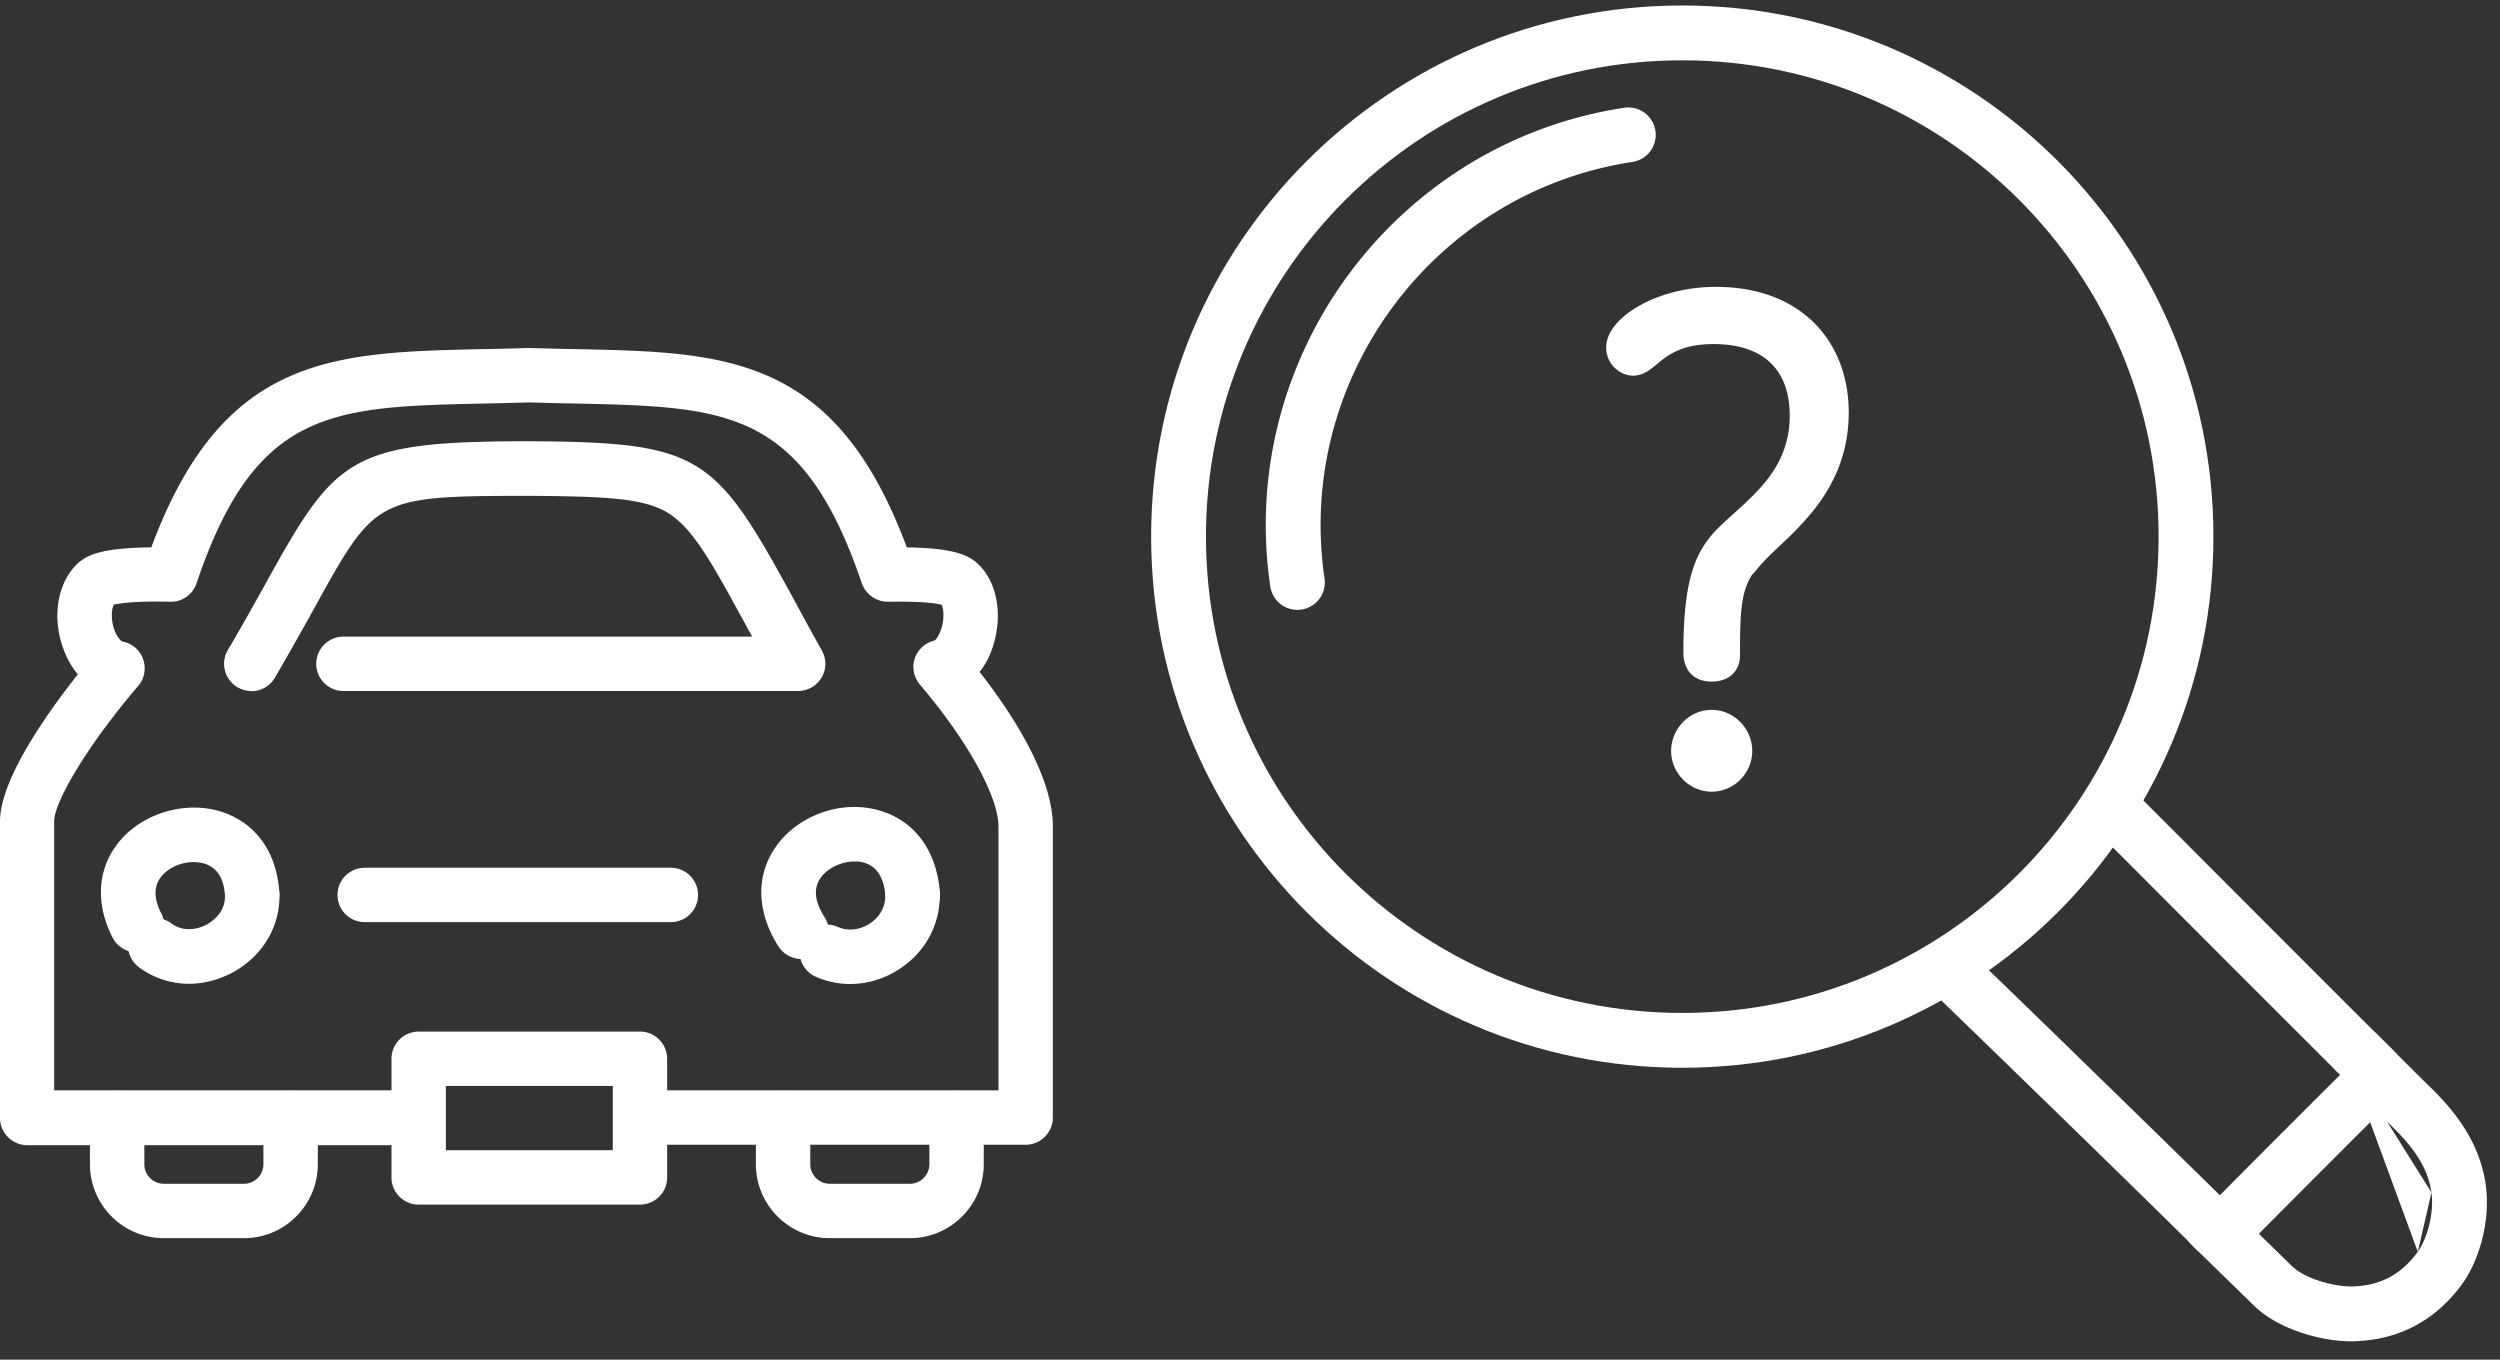
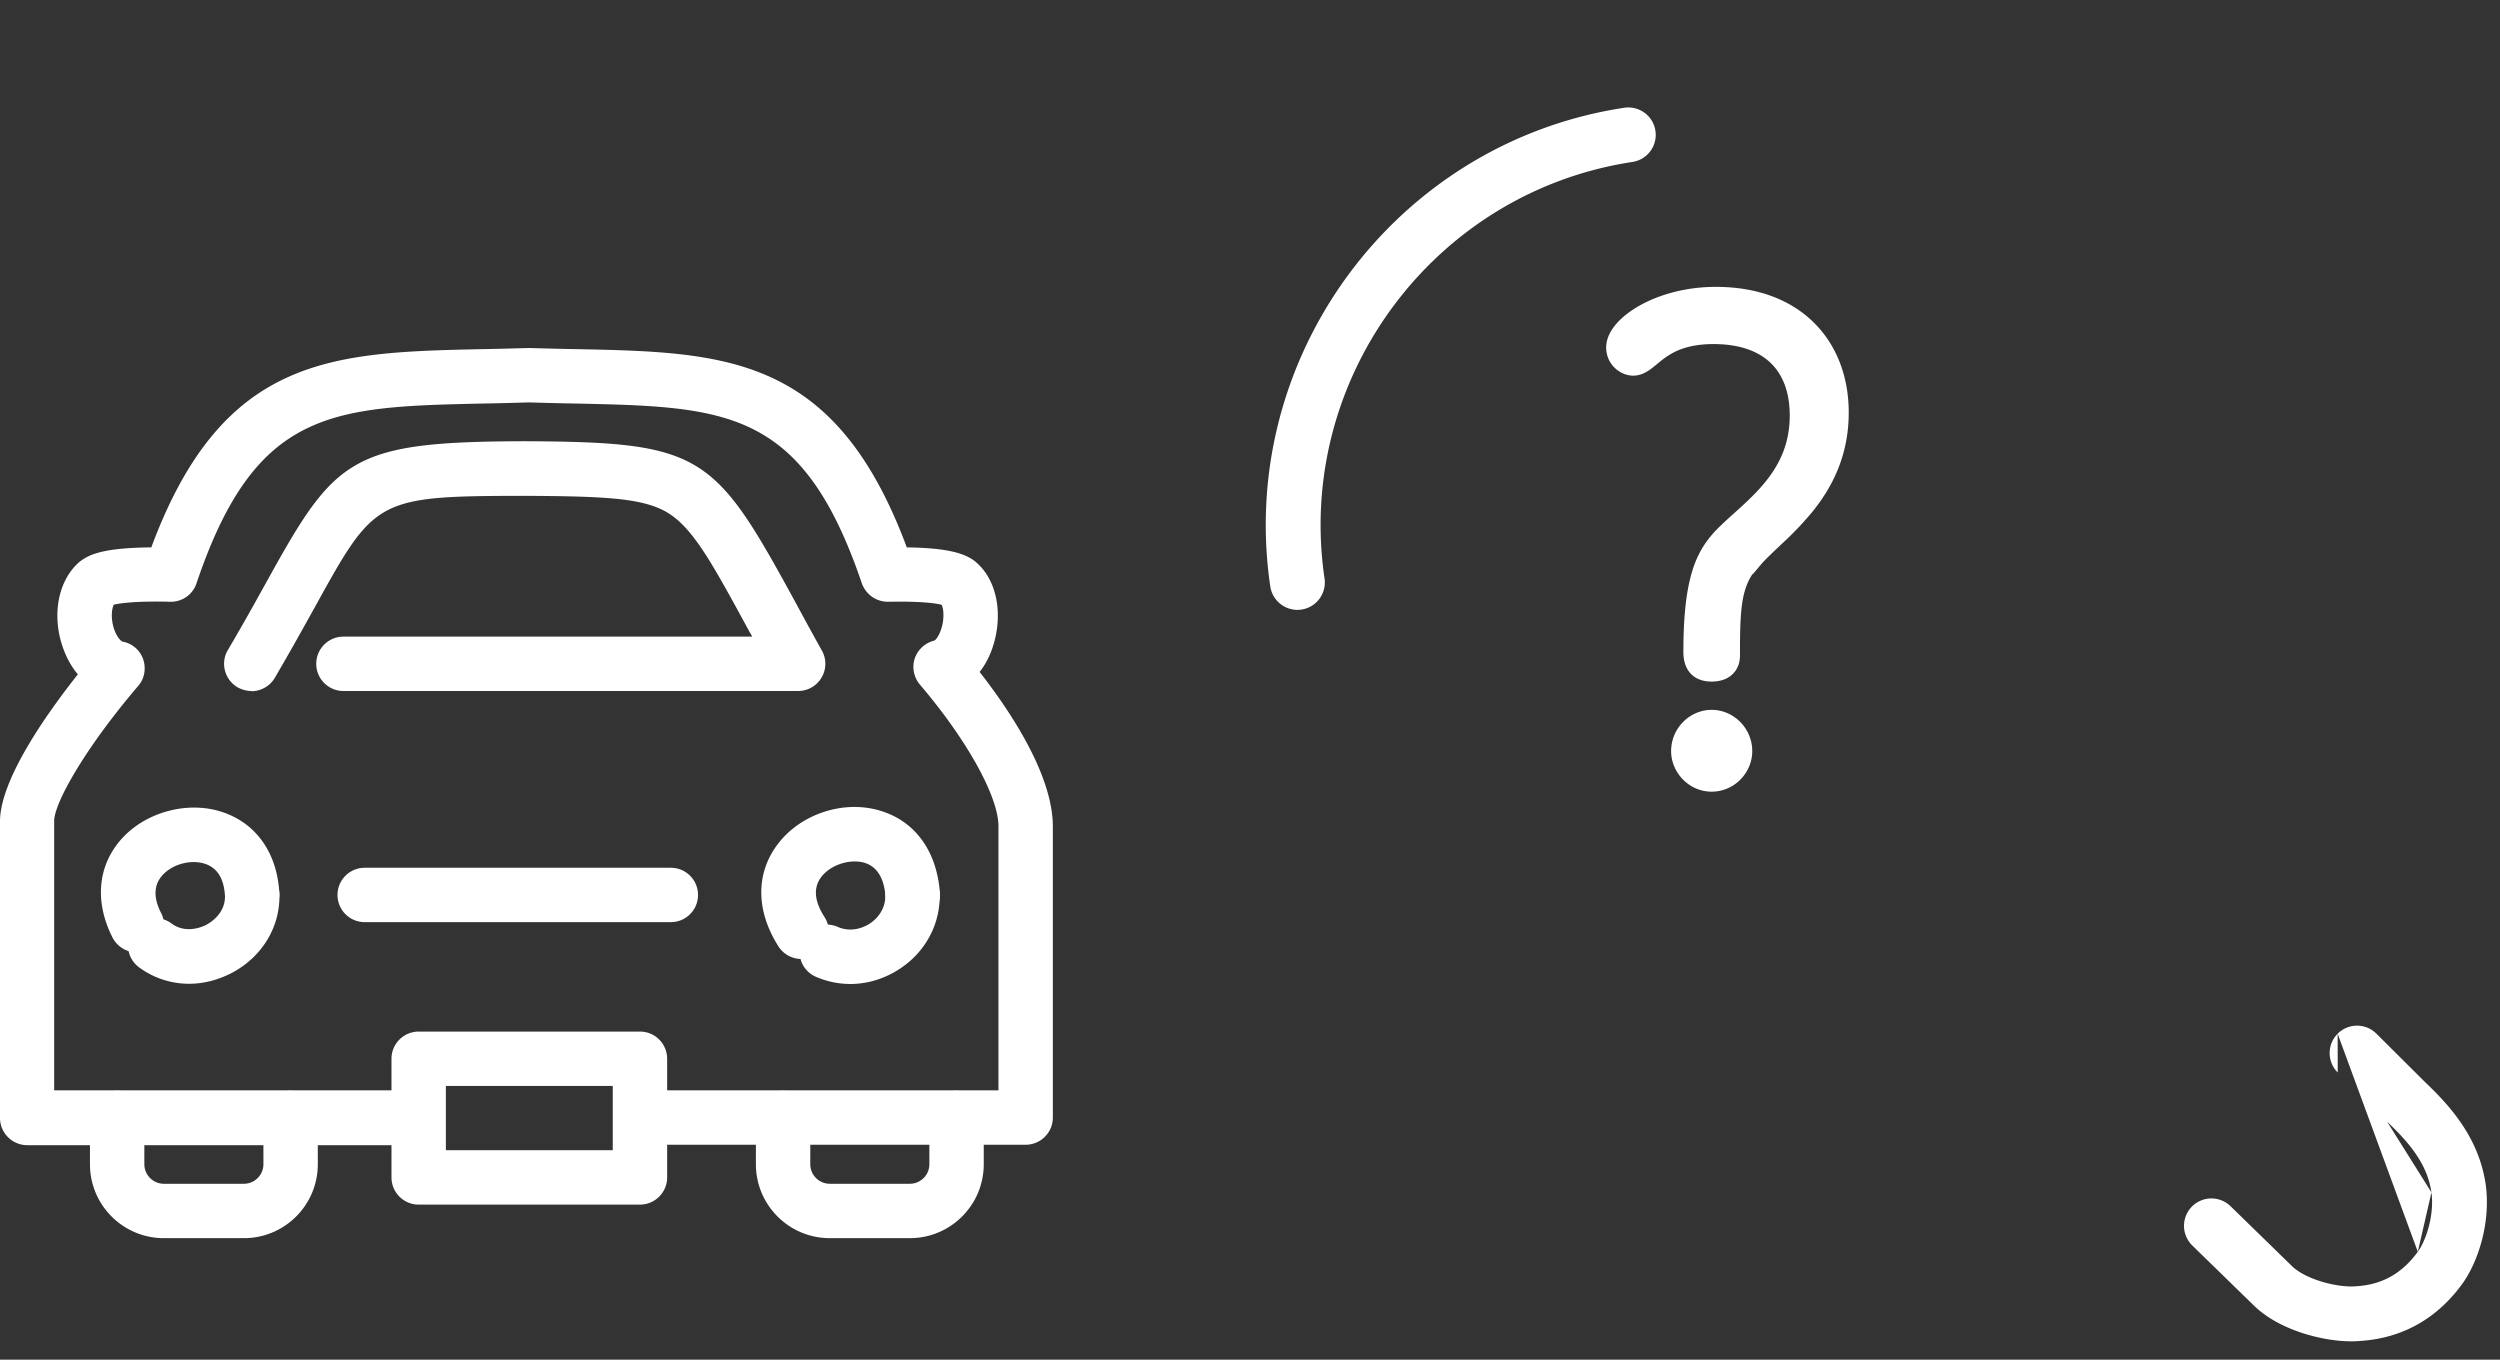
<svg xmlns="http://www.w3.org/2000/svg" width="114" height="62" fill="none">
  <rect width="100%" height="100%" fill="#333333" stroke="none" />
  <path fill-rule="evenodd" clip-rule="evenodd" d="M106.596 47.138a1.25 1.25 0 011.767-.004l2.24 2.23c1.211 1.15 2.444 2.583 2.746 4.656l.001.011c.236 1.74-.36 3.54-1.079 4.525-1.121 1.536-2.676 2.46-4.63 2.59-.709.065-1.59-.047-2.41-.285-.824-.239-1.749-.652-2.435-1.31l-.007-.007-2.81-2.74a1.25 1.25 0 111.745-1.79l2.806 2.736c.285.272.784.532 1.397.71.612.178 1.176.226 1.494.195a.943.943 0 01.041-.003c1.176-.075 2.075-.59 2.79-1.57m-3.656-9.944a1.25 1.25 0 00.004 1.767zm.004 1.767l2.25 2.24zm4.274 5.468c-.179-1.218-.899-2.16-2.003-3.206a4.218 4.218 0 01-.021-.022m2.024 3.228c.141 1.06-.261 2.215-.622 2.71zM75.487 5.962a1.25 1.25 0 01-1.048 1.423c-9.07 1.377-15.38 9.903-14.04 18.992a1.25 1.25 0 11-2.474.365c-1.54-10.45 5.708-20.245 16.139-21.828a1.25 1.25 0 011.423 1.048z" fill="#fff" />
-   <path fill-rule="evenodd" clip-rule="evenodd" d="M95.587 36.116a1.25 1.25 0 011.768 0l1.857 1.86c3.136 3.144 8.971 8.991 9.88 9.877.132.128.306.325.418.597.131.316.15.664.046.995a1.62 1.62 0 01-.319.563c-.059.07-.151.164-.166.18-.002 0-.002.002-.002.002l-.026.026a1379.878 1379.878 0 00-6.589 6.6c-.191.195-.679.654-1.408.568a1.576 1.576 0 01-.753-.305 2.505 2.505 0 01-.34-.31c-.36-.373-3.195-3.147-6.042-5.92a2046.276 2046.276 0 00-5.282-5.125 105.627 105.627 0 00-.536-.512l-.044-.04-.001-.001a1.25 1.25 0 111.646-1.882c.464.406 9.184 8.897 11.53 11.216 1.821-1.836 3.65-3.665 5.484-5.492a4908.064 4908.064 0 01-9.298-9.303l-1.823-1.826a1.25 1.25 0 010-1.768zm5.064 18.966l.004-.004-.004.004z" fill="#fff" />
-   <path fill-rule="evenodd" clip-rule="evenodd" d="M76.712 2.75c-11.995 0-21.72 9.724-21.72 21.72 0 11.996 9.725 21.72 21.72 21.72 11.996 0 21.72-9.724 21.72-21.72 0-11.996-9.724-21.72-21.72-21.72zm-24.22 21.72c0-13.376 10.844-24.22 24.22-24.22s24.22 10.844 24.22 24.22-10.844 24.22-24.22 24.22-24.22-10.844-24.22-24.22z" fill="#fff" />
  <path d="M79.872 25.43c-1 1.06-1.03 2.26-1.03 4.47 0 .41-.26.68-.79.68-.47 0-.79-.21-.79-.85 0-3.29.56-4.32 1.26-5.11 1.23-1.32 3.59-2.65 3.59-5.67 0-2.35-1.41-3.76-3.97-3.76-2.56 0-2.91 1.44-3.67 1.44-.32 0-.73-.29-.73-.79 0-.94 1.94-2.26 4.5-2.26 3.67 0 5.56 2.32 5.56 5.23 0 3.67-2.82 5.35-3.91 6.64l-.02-.02zm-.47 8.82c0 .71-.59 1.35-1.35 1.35-.76 0-1.35-.65-1.35-1.35 0-.76.62-1.38 1.35-1.38.73 0 1.35.62 1.35 1.38z" fill="#fff" />
  <path fill-rule="evenodd" clip-rule="evenodd" d="M74.463 15.418c-.181.209-.22.355-.22.422 0 .104.038.172.088.22.06.056.122.07.141.07.022 0 .075-.005.234-.125a25.095 25.095 0 00.269-.217 7.29 7.29 0 01.366-.284c.58-.417 1.41-.814 2.801-.814 1.37 0 2.5.378 3.292 1.138.793.763 1.178 1.846 1.178 3.122 0 1.66-.655 2.858-1.453 3.796a13.28 13.28 0 01-1.221 1.226l-.198.18c-.322.29-.608.547-.848.804-.31.35-.581.742-.783 1.424-.208.702-.347 1.728-.347 3.35 0 .242.06.3.064.303.008.008.055.047.226.047.185 0 .247-.047.258-.057.006-.005.032-.028.032-.123 0-2.166.008-3.584 1.166-4.813l.354-.375.017.018c.173-.174.362-.351.553-.531l.187-.177c.414-.394.85-.82 1.248-1.314.79-.977 1.435-2.207 1.435-3.898 0-1.347-.436-2.52-1.26-3.355-.82-.832-2.073-1.375-3.8-1.375-1.197 0-2.238.31-2.967.715-.365.203-.637.421-.812.623zm5.45 10.76c-.532.804-.57 1.8-.57 3.722 0 .314-.104.631-.362.865-.25.227-.584.315-.929.315-.299 0-.647-.066-.916-.323-.274-.262-.374-.63-.374-1.027 0-1.668.141-2.802.388-3.634.252-.851.61-1.369.998-1.808l.008-.009c.274-.293.6-.587.923-.879l.187-.168c.392-.356.782-.722 1.131-1.133.69-.812 1.215-1.789 1.215-3.149 0-1.074-.32-1.87-.871-2.4-.554-.533-1.408-.86-2.599-.86-1.168 0-1.795.323-2.219.627-.111.08-.213.161-.313.244l-.05.041a7.75 7.75 0 01-.253.203c-.201.15-.476.325-.835.325-.57 0-1.23-.489-1.23-1.29 0-.403.203-.774.465-1.077.27-.31.642-.598 1.082-.842.882-.49 2.09-.84 3.453-.84 1.944 0 3.47.616 4.512 1.672 1.04 1.052 1.548 2.494 1.548 4.057 0 1.98-.766 3.425-1.657 4.527a14.643 14.643 0 01-1.338 1.41l-.2.189c-.341.323-.623.588-.833.837l-.35.415-.011-.01zm-1.86 7.192c-.448 0-.85.39-.85.88 0 .438.38.85.85.85.471 0 .85-.404.85-.85 0-.49-.404-.88-.85-.88zm-1.85.88c0-1.029.836-1.88 1.85-1.88 1.012 0 1.85.851 1.85 1.88 0 .974-.803 1.85-1.85 1.85-1.051 0-1.85-.888-1.85-1.85z" fill="#fff" />
  <path d="M18.61 52.22H1.24c-.68 0-1.24-.56-1.24-1.24V37.46c0-1.92 2.15-4.94 3.55-6.71-.34-.4-.6-.91-.77-1.5-.39-1.4-.07-2.81.81-3.6a.55.55 0 01.09-.07c.42-.32 1.12-.6 3.22-.62 3.26-8.78 8.27-8.89 15.13-9.04.66-.01 1.34-.03 2.05-.05h.08c.72.02 1.42.04 2.09.05 6.83.14 11.83.25 15.1 9.04 2 .03 2.67.31 3.09.62.02.02.05.04.07.06.87.74 1.2 2.12.86 3.51-.14.58-.38 1.09-.7 1.49 1.4 1.79 3.34 4.7 3.34 7.05v13.27c0 .69-.56 1.24-1.24 1.24H29.55a1.24 1.24 0 110-2.48h15.98V37.68c0-1.36-1.44-3.95-3.58-6.46-.28-.33-.37-.78-.24-1.19.14-.41.48-.72.9-.82.08-.04.31-.34.39-.87.05-.38 0-.64-.06-.76-.22-.06-.86-.17-2.44-.14h-.02c-.53 0-1-.34-1.18-.84-2.71-7.98-6.18-8.05-13.11-8.2-.67-.01-1.36-.03-2.07-.05-.7.02-1.38.04-2.03.05-6.95.15-10.44.23-13.13 8.2-.17.52-.67.86-1.21.84-1.65-.04-2.32.08-2.56.13-.09.18-.14.57-.02 1.01.12.44.35.67.43.68.43.08.79.39.93.81.14.42.06.88-.23 1.21-2.4 2.81-3.83 5.33-3.83 6.16v12.28h16.12a1.24 1.24 0 110 2.48l.02.02z" fill="#fff" />
  <path d="M6.24 43.43c-.45 0-.89-.25-1.11-.68-.82-1.62-.68-3.25.39-4.47 1.12-1.27 3.09-1.79 4.68-1.23 1.53.54 2.45 1.89 2.54 3.71a1.242 1.242 0 01-2.48.12c-.04-.79-.33-1.28-.88-1.48-.66-.23-1.53 0-1.99.53-.38.44-.4 1.01-.04 1.71.31.61.06 1.36-.55 1.67-.18.09-.37.13-.56.13v-.01z" fill="#fff" />
  <path d="M8.63 44.86c-.82 0-1.61-.25-2.29-.75-.55-.41-.67-1.19-.26-1.74.41-.55 1.19-.67 1.74-.26.52.39 1.16.28 1.59.06.2-.11.87-.52.85-1.33a1.24 1.24 0 011.2-1.28c.68-.02 1.26.52 1.28 1.2.05 1.5-.79 2.88-2.18 3.61-.62.32-1.28.49-1.94.49h.01zm27.92-1.13c-.41 0-.81-.2-1.05-.57-1.03-1.62-1.05-3.32-.04-4.66 1.04-1.38 2.99-2.03 4.65-1.54 1.61.47 2.61 1.84 2.75 3.76.05.68-.47 1.28-1.15 1.33-.68.06-1.28-.47-1.33-1.15-.06-.86-.39-1.39-.97-1.56-.66-.19-1.54.1-1.96.65-.37.49-.32 1.1.15 1.83.37.58.2 1.35-.38 1.71-.21.13-.44.2-.67.2z" fill="#fff" />
  <path d="M38.78 44.87c-.54 0-1.07-.11-1.58-.33-.63-.28-.91-1.01-.63-1.64.28-.63 1.01-.91 1.64-.63.46.2 1 .14 1.46-.16.45-.3.71-.77.7-1.27a1.24 1.24 0 011.21-1.27h.03c.67 0 1.22.54 1.24 1.21.03 1.35-.64 2.62-1.81 3.39-.69.46-1.48.7-2.27.7h.01zm-9.598 10.06h-10.09c-.69 0-1.24-.56-1.24-1.24v-5.41c0-.69.56-1.24 1.24-1.24h10.09c.69 0 1.24.56 1.24 1.24v5.41c0 .69-.56 1.24-1.24 1.24zm-8.85-2.48h7.61v-2.93h-7.61v2.93zm-9.21 4.01h-3.65c-1.86 0-3.37-1.51-3.37-3.37v-2.11a1.24 1.24 0 112.48 0v2.11c0 .49.4.89.89.89h3.65c.49 0 .89-.4.89-.89v-2.11a1.24 1.24 0 112.48 0v2.11c0 1.86-1.51 3.37-3.37 3.37zm30.367 0h-3.65c-1.86 0-3.37-1.51-3.37-3.37v-2.11a1.24 1.24 0 112.48 0v2.11c0 .49.4.89.89.89h3.65c.49 0 .89-.4.89-.89v-2.11a1.24 1.24 0 112.48 0v2.11c0 1.86-1.51 3.37-3.37 3.37zM11.461 31.51c-.21 0-.43-.06-.63-.17-.59-.35-.79-1.11-.44-1.7.72-1.22 1.3-2.27 1.81-3.19 3.1-5.6 3.8-6.31 11.75-6.33 8.15.04 8.63.57 12.4 7.49.34.63.71 1.31 1.13 2.06.21.38.21.85-.02 1.23-.22.38-.63.61-1.07.61h-20.73a1.24 1.24 0 110-2.48h18.64c-.04-.08-.09-.16-.13-.23-1.7-3.13-2.56-4.7-3.71-5.41-1.11-.68-2.84-.76-6.52-.78-6.78.01-6.84.11-9.57 5.05-.52.94-1.11 2-1.84 3.25-.23.39-.65.61-1.07.61v-.01zM30.59 42.05H16.63a1.24 1.24 0 110-2.48h13.96a1.24 1.24 0 110 2.48z" fill="#fff" />
</svg>